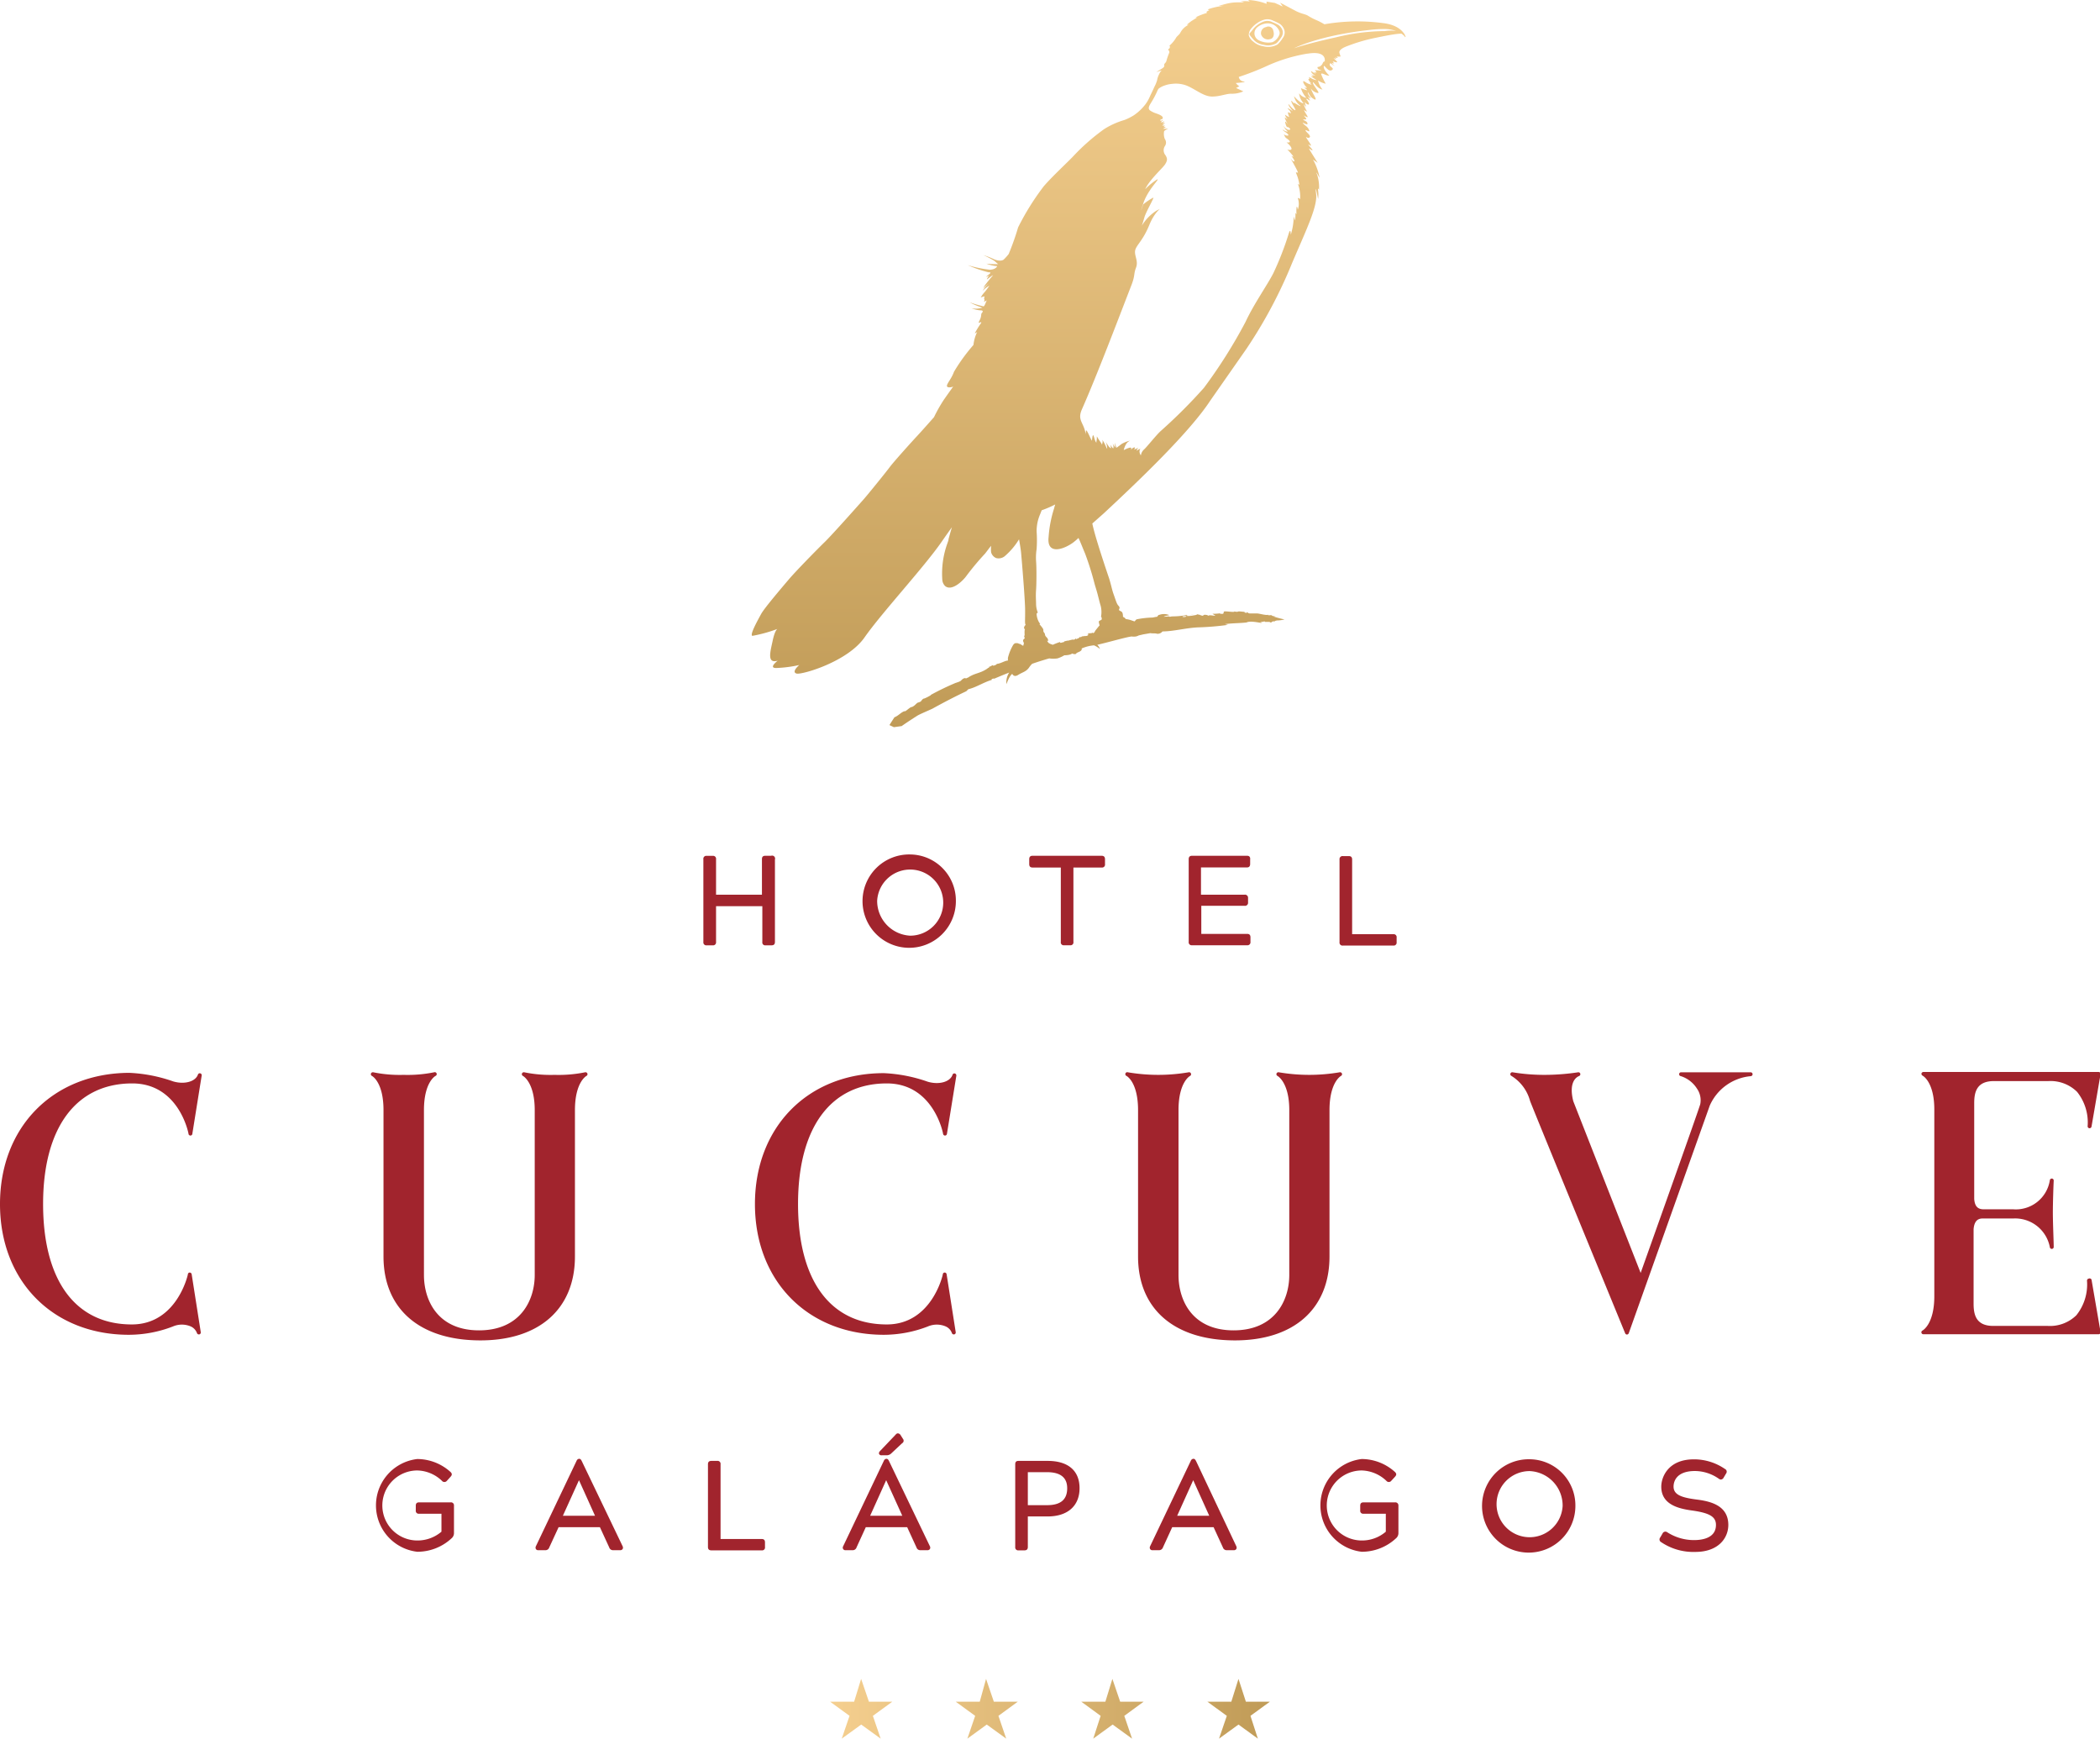
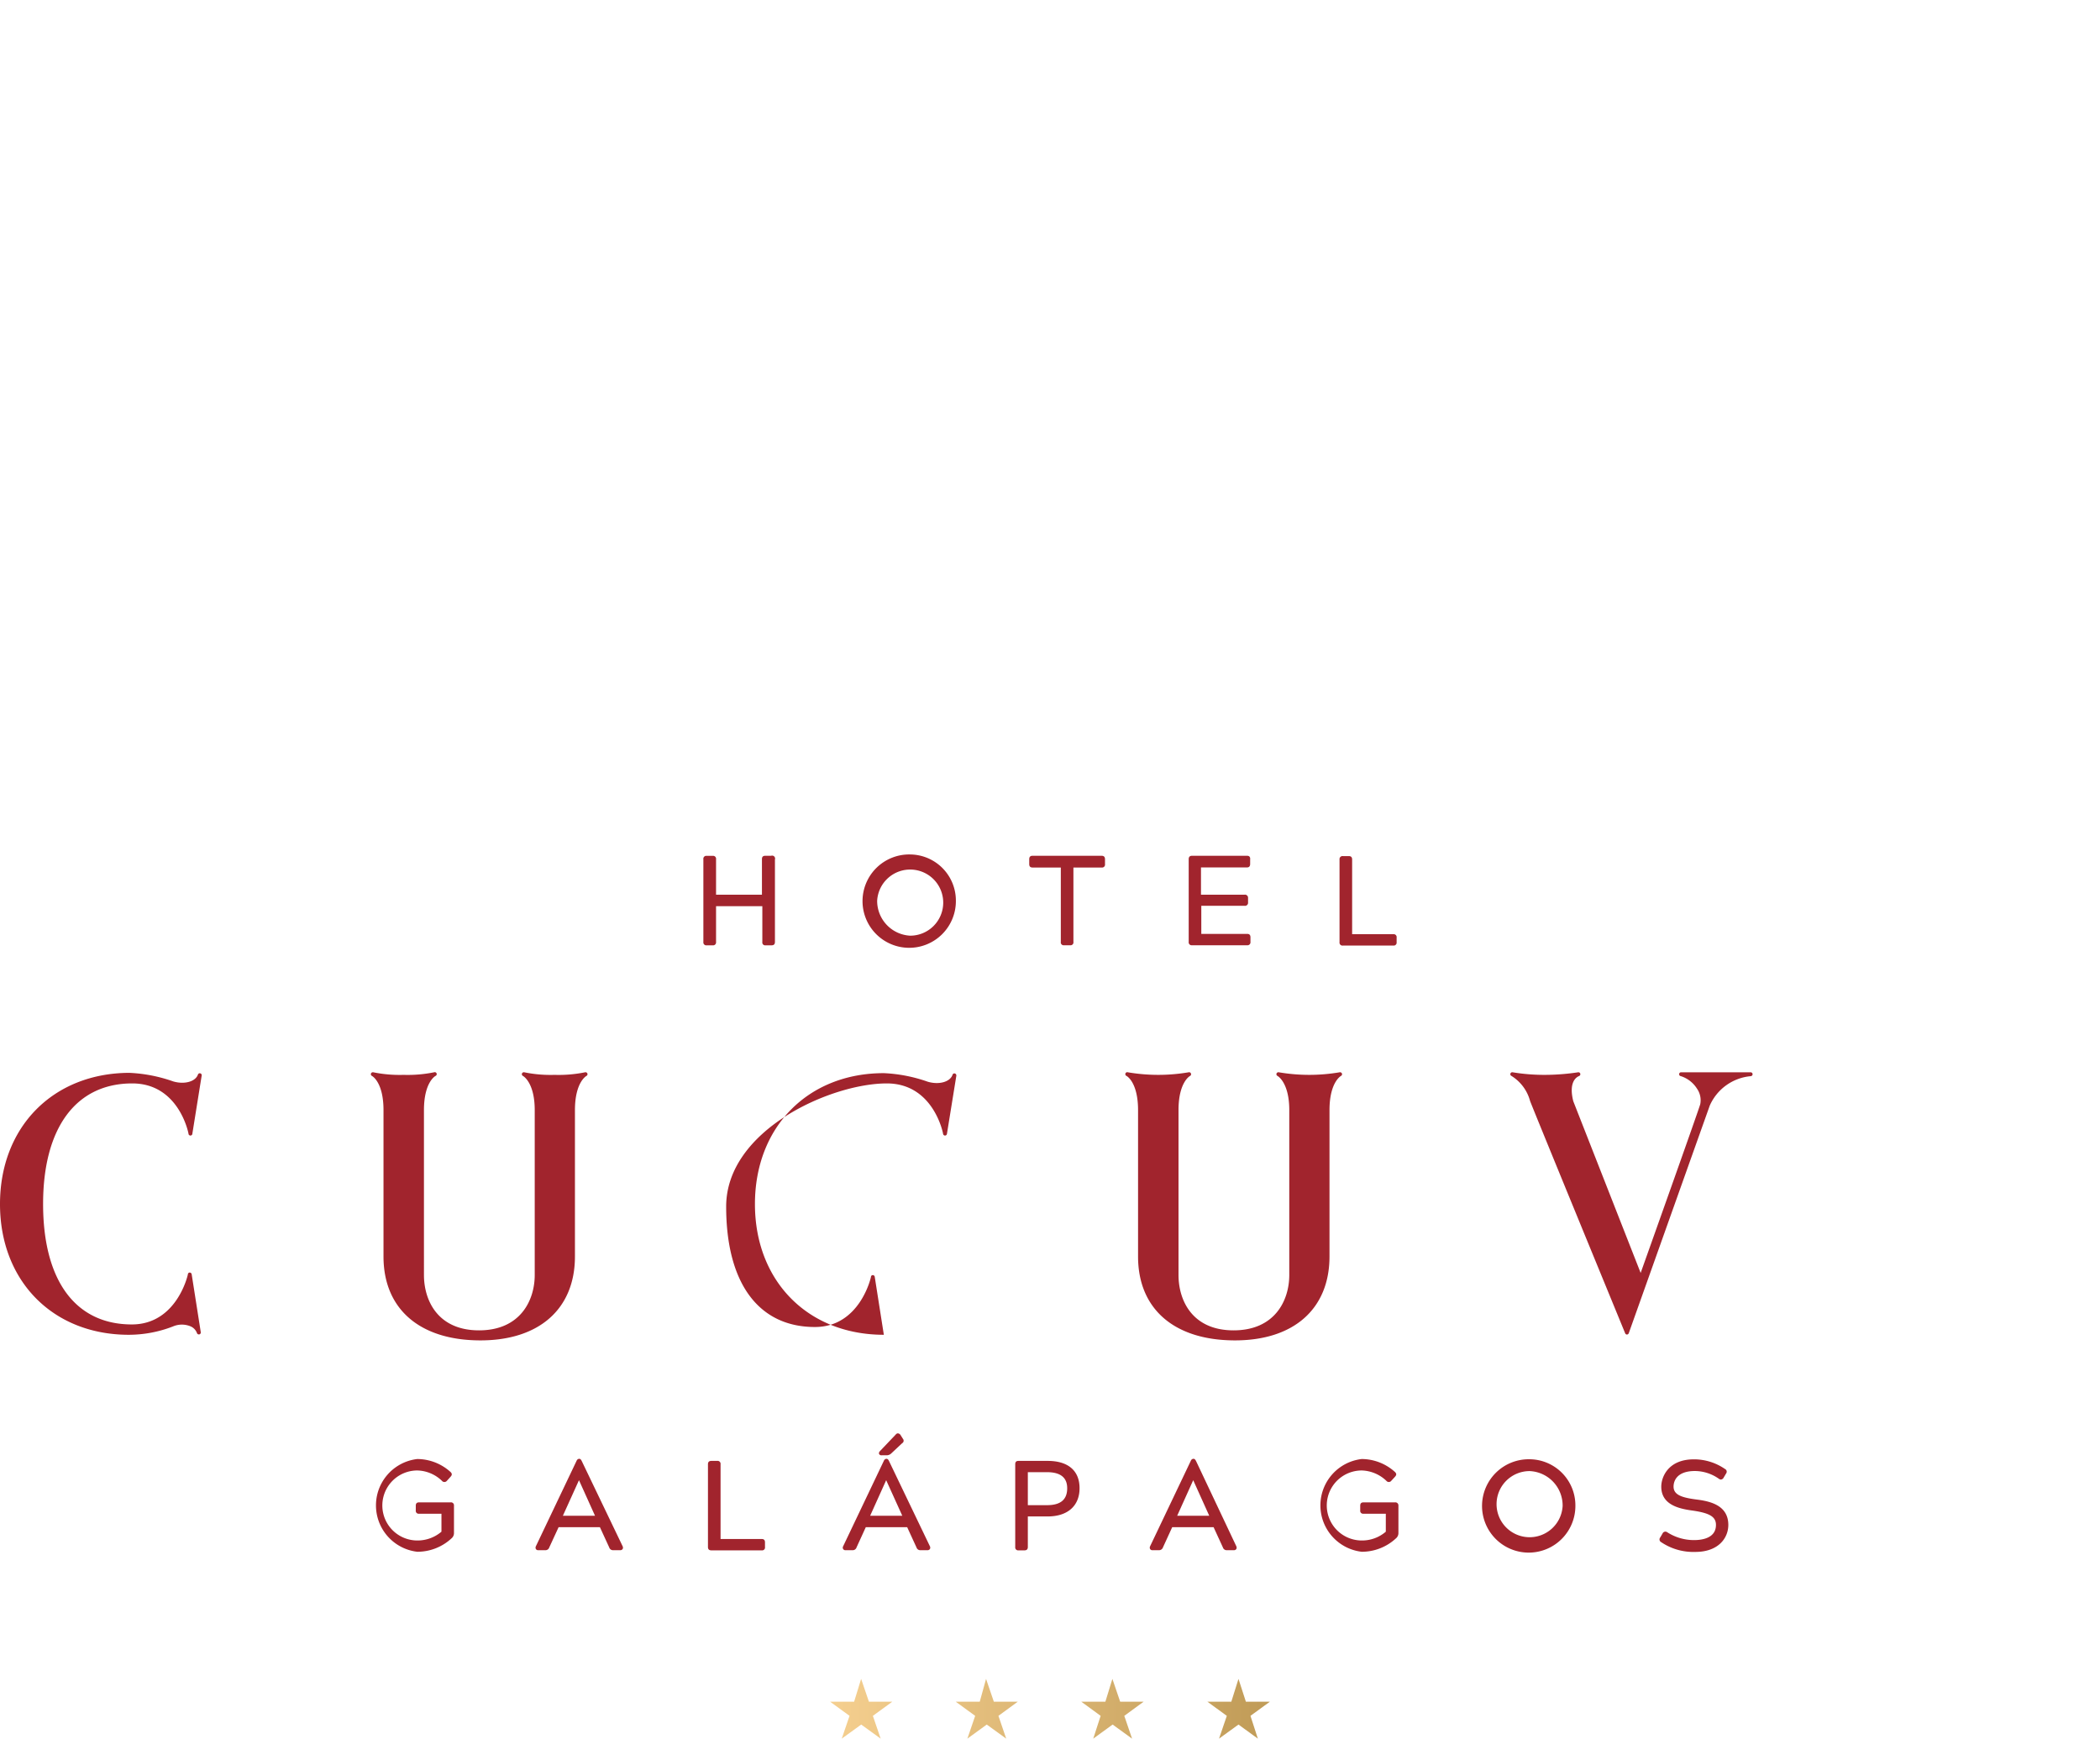
<svg xmlns="http://www.w3.org/2000/svg" xmlns:xlink="http://www.w3.org/1999/xlink" viewBox="0 0 269.96 223.48">
  <defs>
    <style>.cls-1{fill:#a1242d;}.cls-2{fill:url(#linear-gradient);}.cls-3{fill:url(#dorado);}</style>
    <linearGradient id="linear-gradient" x1="106.71" y1="219.64" x2="163.25" y2="219.64" gradientUnits="userSpaceOnUse">
      <stop offset="0" stop-color="#f5cf8f" />
      <stop offset="1" stop-color="#c09b57" />
    </linearGradient>
    <linearGradient id="dorado" x1="138.67" y1="0" x2="138.67" y2="93.59" xlink:href="#linear-gradient" />
  </defs>
  <title>Mesa de trabajo 17</title>
  <g id="Logo_Escogido" data-name="Logo Escogido">
    <path class="cls-1" d="M17,139.26c6,0,7.23,6.4,7.23,6.45a.25.25,0,0,0,.5,0l1.2-7.48a.25.25,0,0,0-.48-.12c-.31.92-1.74,1.32-3.19.89a19.52,19.52,0,0,0-5.64-1.1C6.82,137.94,0,144.86,0,154.77s6.82,16.8,16.57,16.8a15.76,15.76,0,0,0,5.66-1.07,2.9,2.9,0,0,1,2.3,0,1.51,1.51,0,0,1,.79.85.26.26,0,0,0,.3.17.25.25,0,0,0,.19-.28l-1.17-7.45a.26.26,0,0,0-.26-.22.24.24,0,0,0-.23.24c0,.06-1.42,6.43-7.2,6.43-7.25,0-11.41-5.64-11.41-15.48S9.8,139.26,17,139.26Z" />
    <path class="cls-1" d="M75.21,137.83a17,17,0,0,1-3.92.33,16.81,16.81,0,0,1-3.89-.33.26.26,0,0,0-.3.16.25.25,0,0,0,.13.31s1.51.8,1.51,4.4v21.18c0,3.28-1.86,7.12-7.16,7.12s-7.08-3.84-7.08-7.12V142.7c0-3.6,1.46-4.39,1.48-4.4a.25.25,0,0,0-.18-.47,17,17,0,0,1-3.92.33,16.92,16.92,0,0,1-3.89-.33.26.26,0,0,0-.3.16.25.25,0,0,0,.13.31s1.48.76,1.48,4.4v18.81c0,6.7,4.6,10.73,12.32,10.78s12.29-4.08,12.29-10.78V142.7c0-3.6,1.46-4.39,1.47-4.4a.25.25,0,0,0,.13-.31A.26.26,0,0,0,75.21,137.83Z" />
-     <path class="cls-1" d="M114,139.26c6,0,7.23,6.4,7.23,6.45a.26.26,0,0,0,.23.25.25.25,0,0,0,.27-.21l1.21-7.48a.27.27,0,0,0-.19-.29.25.25,0,0,0-.3.17c-.31.92-1.74,1.32-3.19.89a19.52,19.52,0,0,0-5.64-1.1c-9.75,0-16.57,6.92-16.57,16.83s6.82,16.8,16.57,16.8a15.76,15.76,0,0,0,5.66-1.07,2.9,2.9,0,0,1,2.3,0,1.48,1.48,0,0,1,.79.85.26.26,0,0,0,.3.17.25.25,0,0,0,.19-.28l-1.17-7.45a.25.25,0,0,0-.26-.22.24.24,0,0,0-.23.24c0,.06-1.42,6.43-7.2,6.43-7.25,0-11.41-5.64-11.41-15.48S106.81,139.26,114,139.26Z" />
+     <path class="cls-1" d="M114,139.26c6,0,7.23,6.4,7.23,6.45a.26.26,0,0,0,.23.25.25.25,0,0,0,.27-.21l1.21-7.48a.27.27,0,0,0-.19-.29.25.25,0,0,0-.3.17c-.31.92-1.74,1.32-3.19.89a19.52,19.52,0,0,0-5.64-1.1c-9.75,0-16.57,6.92-16.57,16.83s6.82,16.8,16.57,16.8l-1.17-7.45a.25.25,0,0,0-.26-.22.24.24,0,0,0-.23.24c0,.06-1.42,6.43-7.2,6.43-7.25,0-11.41-5.64-11.41-15.48S106.81,139.26,114,139.26Z" />
    <path class="cls-1" d="M172.21,137.83a23.27,23.27,0,0,1-7.81,0,.26.26,0,0,0-.3.16.25.25,0,0,0,.13.31s1.51.8,1.51,4.4v21.18c0,3.28-1.86,7.12-7.16,7.12s-7.08-3.84-7.08-7.12V142.7c0-3.6,1.46-4.39,1.48-4.4a.25.25,0,0,0,.12-.31.25.25,0,0,0-.3-.16,23.27,23.27,0,0,1-7.81,0,.25.25,0,0,0-.17.47s1.48.76,1.48,4.4v18.81c0,6.7,4.6,10.73,12.32,10.78s12.29-4.08,12.29-10.78V142.7c0-3.6,1.46-4.39,1.47-4.4a.25.25,0,0,0,.13-.31A.26.26,0,0,0,172.21,137.83Z" />
    <path class="cls-1" d="M225.06,137.83h-8.95a.24.24,0,0,0-.25.22.24.24,0,0,0,.2.27,3.82,3.82,0,0,1,2.09,1.61,2.6,2.6,0,0,1,.42,2c-.13.55-6.4,18.15-7.66,21.69l-8.66-22.07c-.63-2.48.41-3.11.75-3.24a.26.26,0,0,0,.15-.3.25.25,0,0,0-.28-.18,29.13,29.13,0,0,1-4.18.33,24.78,24.78,0,0,1-4.23-.33.25.25,0,0,0-.29.16.24.24,0,0,0,.12.3,5.43,5.43,0,0,1,2.4,3.21c.15.49,11.74,28.68,12.23,29.88a.26.26,0,0,0,.23.16h0a.27.27,0,0,0,.23-.17l10.41-29.25a6.37,6.37,0,0,1,5.26-3.79.26.26,0,0,0,.25-.25A.25.25,0,0,0,225.06,137.83Z" />
-     <path class="cls-1" d="M268.51,164.35a.26.26,0,0,0-.22.28,6.32,6.32,0,0,1-1.37,4.43,4.84,4.84,0,0,1-3.68,1.37h-7c-2.23,0-2.53-1.45-2.53-2.87V158c.1-1.24.72-1.38,1.18-1.38h3.95a4.54,4.54,0,0,1,4.68,3.73.25.25,0,0,0,.49-.05c0-.75-.11-3-.11-4.46,0-1.19.07-3.32.11-4.09a.25.25,0,0,0-.23-.26.25.25,0,0,0-.27.22,4.42,4.42,0,0,1-4.71,3.73H255c-.77,0-1.14-.4-1.21-1.33V141.8c0-1.4.3-2.84,2.53-2.84h7a4.86,4.86,0,0,1,3.69,1.38,6.3,6.3,0,0,1,1.36,4.43.25.25,0,0,0,.23.25.26.26,0,0,0,.27-.21l1.16-6.73a.21.21,0,0,0-.05-.2.25.25,0,0,0-.19-.09h0l-22.53,0a.26.26,0,0,0-.25.19.27.27,0,0,0,.14.28s1.51.76,1.51,4.36v24c0,3.6-1.5,4.39-1.51,4.4a.25.25,0,0,0,.11.48l22.53,0h0a.25.25,0,0,0,.19-.09.21.21,0,0,0,.05-.2l-1.16-6.73A.27.27,0,0,0,268.51,164.35Z" />
    <path class="cls-2" d="M159.21,215.8l.95,2.93h3.09l-2.5,1.82.95,2.93-2.49-1.81-2.5,1.81,1-2.93-2.5-1.82h3.08Zm-17.11,2.93H139l2.49,1.82-.95,2.93,2.49-1.81,2.5,1.81-1-2.93,2.49-1.82H144l-1-2.93Zm-16.15,0h-3.09l2.5,1.82-1,2.93,2.49-1.81,2.5,1.81-1-2.93,2.49-1.82h-3.08l-1-2.93Zm-16.15,0h-3.09l2.5,1.82-1,2.93,2.5-1.81,2.5,1.81-1-2.93,2.5-1.82H111.7l-1-2.93Z" />
    <path class="cls-1" d="M57.93,193.11H53.87c-.38,0-.42.25-.42.44v.6a.37.37,0,0,0,.42.42h2.88v2.31a4.73,4.73,0,0,1-3.1,1.13,4.49,4.49,0,0,1,0-9,4.73,4.73,0,0,1,3.16,1.33.41.41,0,0,0,.64,0l.47-.52c.14-.16.27-.35,0-.61a6.4,6.4,0,0,0-4.28-1.67,6,6,0,0,0,0,11.92,6.45,6.45,0,0,0,4.41-1.73.87.87,0,0,0,.31-.7v-3.51A.38.38,0,0,0,57.93,193.11Z" />
    <path class="cls-1" d="M74.8,187.83c-.07-.15-.16-.32-.35-.32h0a.38.38,0,0,0-.32.24l-5.24,11a.38.38,0,0,0,0,.36.33.33,0,0,0,.3.15h.92a.51.51,0,0,0,.5-.36l1.2-2.6h5.31l1.2,2.61a.5.5,0,0,0,.48.35h.92a.37.37,0,0,0,.32-.15.38.38,0,0,0,0-.36Zm1.69,7H72.36l2.07-4.57Z" />
    <path class="cls-1" d="M97.92,197.82H92.63v-9.61a.38.38,0,0,0-.44-.43h-.74c-.3,0-.44.14-.44.43v10.64c0,.29.14.43.44.43h6.47a.37.37,0,0,0,.42-.43v-.59C98.34,198.07,98.3,197.82,97.92,197.82Z" />
    <path class="cls-1" d="M113.34,187.06H114a.85.85,0,0,0,.54-.21l1.43-1.34a.37.37,0,0,0,.11-.56l-.31-.49a.46.46,0,0,0-.34-.22.36.36,0,0,0-.27.14l-2,2.1c-.15.15-.2.28-.15.41A.32.32,0,0,0,113.34,187.06Z" />
    <path class="cls-1" d="M114.3,187.83c-.07-.15-.16-.32-.35-.32h0a.38.38,0,0,0-.32.24l-5.24,11a.35.35,0,0,0,0,.36.33.33,0,0,0,.3.15h.92a.51.51,0,0,0,.5-.36l1.19-2.6h5.32l1.2,2.61a.5.5,0,0,0,.48.35h.92a.37.37,0,0,0,.32-.15.38.38,0,0,0,0-.36Zm1.69,7h-4.13l2.06-4.57Z" />
    <path class="cls-1" d="M134.68,187.78h-3.74c-.21,0-.43.05-.43.43v10.64a.38.38,0,0,0,.43.43h.75c.3,0,.44-.14.44-.43v-3.93h2.55c2.57,0,4.1-1.36,4.1-3.63S137.29,187.78,134.68,187.78Zm2.51,3.51c0,1.47-.85,2.18-2.59,2.18h-2.47v-4.24h2.47C136.32,189.23,137.19,189.92,137.19,191.29Z" />
    <path class="cls-1" d="M153.77,187.83c-.08-.15-.16-.32-.35-.32h0a.38.38,0,0,0-.33.24l-5.24,11a.38.38,0,0,0,0,.36.33.33,0,0,0,.3.15H149a.53.53,0,0,0,.5-.36l1.19-2.6h5.32l1.2,2.61a.5.5,0,0,0,.48.35h.92a.37.37,0,0,0,.32-.15.41.41,0,0,0,0-.36Zm1.68,7h-4.12l2.06-4.57Z" />
    <path class="cls-1" d="M179.34,193.11h-4.06c-.38,0-.42.25-.42.44v.6a.37.37,0,0,0,.42.42h2.87v2.31a4.68,4.68,0,0,1-3.09,1.13,4.49,4.49,0,0,1,0-9,4.78,4.78,0,0,1,3.16,1.33.4.4,0,0,0,.63,0l.48-.52c.14-.16.27-.35,0-.61a6.4,6.4,0,0,0-4.28-1.67,6,6,0,0,0,0,11.92,6.45,6.45,0,0,0,4.41-1.73.87.87,0,0,0,.31-.7v-3.51A.39.39,0,0,0,179.34,193.11Z" />
    <path class="cls-1" d="M196.64,187.57a6,6,0,1,0,5.88,6A5.93,5.93,0,0,0,196.64,187.57Zm4.24,6a4.25,4.25,0,1,1-4.24-4.48A4.43,4.43,0,0,1,200.88,193.53Z" />
    <path class="cls-1" d="M218.21,192.76c-2-.25-3.07-.6-3.07-1.68,0-.47.2-2,2.76-2a5.42,5.42,0,0,1,3.07,1,.5.5,0,0,0,.25.1.45.45,0,0,0,.37-.27l.31-.52a.38.38,0,0,0-.15-.57,7,7,0,0,0-4-1.24c-3.32,0-4.19,2.3-4.19,3.51,0,2.24,2.09,2.81,3.91,3.06,2.3.32,3.12.8,3.12,1.86,0,1.69-1.76,1.95-2.81,1.95a6.35,6.35,0,0,1-3.44-1,.4.4,0,0,0-.62.16l-.3.51a.39.39,0,0,0,.12.59,7.4,7.4,0,0,0,4.4,1.26c2.93,0,4.24-1.75,4.24-3.48C222.17,193.59,220.05,193,218.21,192.76Z" />
    <path class="cls-1" d="M99.13,110h-.76c-.38,0-.42.25-.42.44V115h-5.9v-4.55a.38.38,0,0,0-.43-.44h-.76a.38.38,0,0,0-.44.44v10.63a.38.38,0,0,0,.44.43h.76a.38.38,0,0,0,.43-.43v-4.6H98v4.6a.37.37,0,0,0,.42.43h.76c.3,0,.44-.14.44-.43V110.48A.38.38,0,0,0,99.13,110Z" />
    <path class="cls-1" d="M117,109.83a6,6,0,1,0,5.88,6A5.93,5.93,0,0,0,117,109.83Zm0,10.44a4.48,4.48,0,0,1-4.24-4.48,4.25,4.25,0,1,1,4.24,4.48Z" />
    <path class="cls-1" d="M141.62,110h-8.88c-.29,0-.43.14-.43.44v.63c0,.3.14.44.43.44h3.63v9.56a.37.37,0,0,0,.43.43h.77a.37.37,0,0,0,.42-.43v-9.56h3.63a.38.38,0,0,0,.43-.44v-.63C142.05,110.26,142,110,141.62,110Z" />
    <path class="cls-1" d="M160.33,110h-7.09c-.29,0-.43.14-.43.44v10.63a.38.38,0,0,0,.43.43h7.09a.38.38,0,0,0,.42-.43v-.59c0-.19-.05-.44-.42-.44h-5.9v-3.61H160a.39.39,0,0,0,.44-.44v-.59A.39.39,0,0,0,160,115h-5.61v-3.5h5.9c.28,0,.42-.15.42-.44v-.58C160.75,110.18,160.61,110,160.33,110Z" />
    <path class="cls-1" d="M179.11,120.08h-5.29v-9.6c0-.3-.14-.44-.43-.44h-.75a.39.39,0,0,0-.44.44v10.63a.38.38,0,0,0,.44.43h6.47a.38.38,0,0,0,.43-.43v-.59A.38.38,0,0,0,179.11,120.08Z" />
-     <path class="cls-3" d="M162.45,5.76a2.14,2.14,0,0,0,1.65-.21,3.56,3.56,0,0,0,.57-.7l0,0a1.1,1.1,0,0,0,.22-.88,1.42,1.42,0,0,0-.53-.75,5.68,5.68,0,0,0-.79-.37,1.35,1.35,0,0,0-1.09-.09,3.12,3.12,0,0,0-1.36.95c-.14.18-.28.36-.44.53s.07.38.18.52a4.32,4.32,0,0,0,.45.5A2.18,2.18,0,0,0,162.45,5.76Zm-.81-2.26A2.12,2.12,0,0,1,163,3a1.59,1.59,0,0,1,1.46,1,.66.66,0,0,1,0,.48,1.78,1.78,0,0,1-.87.94,2.65,2.65,0,0,1-1.7-.21A1,1,0,0,1,161.64,3.5Zm.48.93a.79.79,0,0,1,.64-.95.64.64,0,0,1,.93.49c.16.51,0,1-.42,1.06A.93.93,0,0,1,162.12,4.43Zm18.58.32s-.33-1.47-2.89-1.78a24.94,24.94,0,0,0-7.56.15,8.6,8.6,0,0,0-.9-.48A8.06,8.06,0,0,1,168.11,2c-.29-.18-.85-.23-1.55-.6s-2-1.06-2-1.06l.34.5-1-.46L162.82.21V.49A7.66,7.66,0,0,0,160.45,0l.21.19a4.06,4.06,0,0,0-1.18,0,1.23,1.23,0,0,1,.45.13,10.67,10.67,0,0,0-1.3,0,6.74,6.74,0,0,0-1.19.22l-.77.2s.5,0,.68,0a9.05,9.05,0,0,0-2.1.47l.21.11a1.19,1.19,0,0,0-.37.21l.07.13a8.59,8.59,0,0,0-1.49.58l.23,0-.73.46a7.79,7.79,0,0,0-.61.49l.25,0a2.21,2.21,0,0,0-.65.44,2.45,2.45,0,0,0-.45.62c-.18.28-.43.41-.54.63a4,4,0,0,1-.85,1s.1,0,.07.21-.27.2-.2.31.2.25.09.45a7.47,7.47,0,0,0-.34,1c-.07.27-.34.3-.27.59s-.75.56-1,.85a1.89,1.89,0,0,1,.69-.22s-.13,0-.38.52a2.74,2.74,0,0,0-.23.72,4.43,4.43,0,0,1-.36.87c-.16.37-.34.74-.52,1.11a5.18,5.18,0,0,1-.58,1.06,6.39,6.39,0,0,1-1.52,1.46,7,7,0,0,1-1.24.62,10.22,10.22,0,0,0-2.58,1.16A26.89,26.89,0,0,0,138,20.05c-.74.79-2.73,2.62-3.83,3.9a32.86,32.86,0,0,0-3.29,5.28,33.73,33.73,0,0,1-1.21,3.42,6,6,0,0,1-.66.73s-.37.3-1.21-.05a9.63,9.63,0,0,0-1.39-.54,11.81,11.81,0,0,1,1.42.74c.24.22.49.42.49.42a11.7,11.7,0,0,1-1.51-.06,4.71,4.71,0,0,0,1.38.32s-.14.43-.95.46a15.48,15.48,0,0,1-2.83-.59,15.72,15.72,0,0,0,2.66.92c.59,0,0,.26-.32.59l.41-.15a1.16,1.16,0,0,0-.26.38c-.18.31.47-.36.76-.44,0,0-.53.61-.87,1.06a2.35,2.35,0,0,0-.38.62,4.77,4.77,0,0,1,.67-.61,4.41,4.41,0,0,0-.77.94,4.51,4.51,0,0,1,.88-.68s-.25.39-.56.78a3.5,3.5,0,0,0-.56.76,1.68,1.68,0,0,1,.53-.16s-.06,0-.08.25a.84.84,0,0,0,0,.1.28.28,0,0,1-.07.36,1.3,1.3,0,0,0,.39-.2s-.27.78-.4.78a14.59,14.59,0,0,1-1.8-.53,8.65,8.65,0,0,0,1.65.69,2.58,2.58,0,0,1-1.4.07,3.43,3.43,0,0,0,1.14.28c.5,0,.25.28.16.38s0,.36-.21.8-.23.48,0,.38.21,0,0,.28a11.35,11.35,0,0,0-.67,1.12,1.27,1.27,0,0,0,.31-.18,5,5,0,0,0-.48,1.67,23.09,23.09,0,0,0-2.51,3.46c-.29.84-.88,1.46-.9,1.78s.62.21.81.1c0,0-.54.75-1.19,1.68a18.76,18.76,0,0,0-1.28,2.26s-1.48,1.68-2.18,2.43-3,3.3-3.52,4-2.85,3.57-3.31,4.09S107,68.72,106,69.69s-3.73,3.76-4.61,4.8-3.14,3.68-3.55,4.44-1.5,2.69-1.12,2.8a18.28,18.28,0,0,0,3.22-.89s-.32.13-.61,1.51-.79,3,.65,2.57c0,0-1.31,1-.11.94a16.17,16.17,0,0,0,2.88-.38c-.21.17-1,.93-.34,1.1s6.53-1.5,8.73-4.65,7.63-9,9.91-12.29c.43-.62.87-1.25,1.32-1.87-.15.5-.29,1-.43,1.52,0,.17-.09.35-.14.52a11.39,11.39,0,0,0-.66,4.77,1.25,1.25,0,0,0,.35.74c.86.74,2.32-.68,2.77-1.33a35.16,35.16,0,0,1,2.37-2.83c.28-.35.52-.7.78-1a4.1,4.1,0,0,0,0,.83,1.13,1.13,0,0,0,.64.74,1.24,1.24,0,0,0,1.18-.3A9,9,0,0,0,131,69.32c.13.74.25,1.48.28,1.91.09,1,.48,5.66.5,7.07s-.07,1.86.07,2l-.13.17c-.08.12-.12.32,0,.38s0,0,0,.17a3.36,3.36,0,0,0,0,.55c0,.13-.08.19-.05.29s.13.14,0,.24-.17.2-.14.32.14.27.08.34,0,.29-.14.22-.31-.23-.42-.22-.06-.08-.31-.09-.31,0-.49.22a6.24,6.24,0,0,0-.68,1.67c0,.16,0,.27,0,.35h0c-.39,0-.86.36-1.39.42l-.19.13a.1.1,0,0,1,.09,0c-.15,0-.41.18-.43.07l0,0c0-.11-.4.22-.59.2l.13.07-.26.09.06,0c-1,.72-1.69.58-2.64,1.27.09-.18-.17.16-.24,0-.34,0-.47.26-.67.4a0,0,0,0,1,0,0l-.38.16c.15-.26-.21.26-.07,0a34,34,0,0,0-3.37,1.62h.07a6.34,6.34,0,0,1-.85.44c-.25,0-.41.35-.49.4s-.48.18-.37.13c-.24.15-.39.42-.76.57-.19-.06-.85.67-.94.53h0c-.49.17-.78.59-1.3.79l0,0c-.22.34-.44.68-.64,1l.57.27,1-.14c.68-.48,1.39-.94,2.1-1.39.6-.3,1.23-.56,1.84-.84,1.43-.79,2.88-1.55,4.37-2.25l.26-.26c1-.23,2-.91,3-1.19l0-.1c.27-.13.28-.06.35-.07.63-.27,1.26-.53,1.9-.78a2.32,2.32,0,0,0-.35,1.49s.39-1.11.75-1.32c0,0,.19.49.76.13s1-.4,1.38-.92a3,3,0,0,1,.42-.51q1.13-.39,2.19-.69a3.78,3.78,0,0,0,1.06,0,4,4,0,0,0,.88-.4s.76,0,1-.23c0,0,.43.18.53,0s.81-.25.7-.65l.13-.05s0,0,0,0a5,5,0,0,1,1.46-.35,3.11,3.11,0,0,1,.76.47,1.32,1.32,0,0,0-.34-.54c1.36-.31,2.66-.7,4-1l.4-.07a1.91,1.91,0,0,0,.57,0c.33-.08.23-.11.47-.16l.47-.11.93-.16c.17.06.66,0,.82.08a.78.78,0,0,0,.72-.3c1.41,0,3-.45,4.59-.52a34.93,34.93,0,0,0,3.82-.32l-.39-.1c1.21-.14,1.78-.1,2.81-.21l-.06,0c.15,0,.23-.26,1.91.06h0c.06,0,.05,0,.17,0l-.29-.07a3.26,3.26,0,0,1,.55-.12s.07,0,.07.06l.57,0,.17.08c.17,0,.09-.22.56-.13-.18-.12.23-.08.17-.14l.12,0a4.13,4.13,0,0,0,.92-.13,12.51,12.51,0,0,1-1.37-.36c.39,0,.1,0,0-.06l0,0c-.23,0-.23-.11-.35-.13a0,0,0,0,0,0,0v0s0,0,0,0,0,0-.07,0h0a1.21,1.21,0,0,1-.33,0v-.06c-.17.13-1.16-.16-1.4-.16s-.52,0-.81,0c-.47,0-.24-.09-.48-.14s.07.08-.05.08l-.36-.08c.21,0,.1,0,.06-.07-.31,0-.79-.11-.88,0-.41,0-.41-.08-.59-.07.06,0,.18,0,.18.06-.16,0-.07,0,0,0-.24.08-1.3-.13-1.35,0v0c-.05.11,0,.2-.12.27l-.12,0-.17,0c-.12,0-.06,0-.06-.07a5.6,5.6,0,0,1-1,.06l.39.26c-.3,0-.83-.14-.88,0l-.19-.09c-.6-.13-.4.12-.63.08l-.31-.08.29,0c-.29,0-.41-.07-.65-.1h0c0,.06-.18.11-.39.13a3.34,3.34,0,0,1-1,.08l-.1.13-.36,0v-.09c.34,0,1-.15,1.42-.21v0c-.26,0-.55.11-.72.12s-.31-.07-.17-.14l-.15.1a10.29,10.29,0,0,1-1.79.15l.09,0c-.18,0-.36.1-.41,0l-.7.05c.2-.17.89-.18.63-.25a1.77,1.77,0,0,0-1.19,0c-.2,0-.21.26-.36.26s-.38.08-.57.09a11.37,11.37,0,0,0-2,.23c-.2.13-.2.37-.44.19l-.06,0h0a3.32,3.32,0,0,0-.92-.23c0-.17-.33-.24-.33-.32s0-.39-.11-.55-.4-.19-.4-.32.19-.24-.05-.5-.28-.47-.71-1.69c-.13-.38-.33-1.3-.53-1.9l-.22.17.22-.17c-.45-1.32-1-3-1.31-4s-.64-2.09-.83-3l1.49-1.32c4.77-4.44,11.05-10.47,13.67-14.47l4.63-6.63a60.54,60.54,0,0,0,5.9-11.08c1.81-4.25,3.27-7.21,3.08-8.85s.22.42.25.65a3.78,3.78,0,0,0,0-1.14c-.06-.37.1-.15.12,0a5.29,5.29,0,0,0-.24-2c-.35-.78.32.41.32.41a8.05,8.05,0,0,0-.76-2.19c-.35-.34.38.14.5.27s-.92-1.47-1.06-1.75.18.11.37.13-.43-.55-.47-.71.18.15.29.11-.4-.69-.57-1,.15.16.41-.06-.52-.72-.52-.9.64.39.45-.06-.49-.52-.76-.83.64.35.56,0-.43-.31-.57-.53a1.17,1.17,0,0,0,.36,0c.17,0-.07-.24-.27-.51,0,0,.43.27.49.23s-.11-.28-.29-.58-.14-.36-.14-.36a.65.65,0,0,0,.36.22,6.2,6.2,0,0,1-.41-.87c-.05-.24.08.12.31.25a2,2,0,0,1-.17-.56c0-.16.08.19.39.27s0-.43-.16-.62.05-.11.29.06.09-.08-.15-.45,0,.08.27.17-.17-.22-.26-.63.24.39.45.55.83.64.4-.16a6.51,6.51,0,0,1-.48-1,1.36,1.36,0,0,0,.81.58c.61.2-.51-.92-.53-1.28s.48.74,1.23.86a2.87,2.87,0,0,1-.58-1.17,2.74,2.74,0,0,0,1,.42,7.79,7.79,0,0,1-.59-1.22c0-.29.63.22,1.05.18,0,0-.72-.67-.72-1.13s.53.69,1,.44-.21-.4-.22-.68,0-.15.07-.2.3.26.57.32a.81.81,0,0,1-.38-.4.72.72,0,0,0,.31.09.93.93,0,0,1-.19-.28,2.42,2.42,0,0,0,.48.13c.29,0-.28-.37-.37-.57a.93.93,0,0,0,.35.16s0,0-.17-.26a.52.52,0,0,0,.36.11l-.14-.19a1.84,1.84,0,0,0,.5,0l-.14-.41c-.14-.37.37-.67.78-.84a22.42,22.42,0,0,1,3.61-1.1c1.44-.29,3.55-.76,4.11-.52l-.05,0-.17-.09-.34-.17A4.72,4.72,0,0,0,178,4a26.54,26.54,0,0,0-6.3.81c-1.84.4-3.86.9-5.34,1.39,0,0,3.12-1.62,9.61-2.34a15.52,15.52,0,0,1,2-.13,4.4,4.4,0,0,1,1.82.38,2.6,2.6,0,0,1,.36.21,1,1,0,0,1,.17.12l.17.14c0,.06.13.12.14.19a.09.09,0,0,1-.06,0ZM130.1,84.69s0,0,0,0h0ZM160.89,3.62a3.45,3.45,0,0,1,1.53-1.06,1.56,1.56,0,0,1,1.23.09,7.1,7.1,0,0,1,.88.42,1.57,1.57,0,0,1,.59.85,1.18,1.18,0,0,1-.24,1l0,0a4.1,4.1,0,0,1-.64.79,2.44,2.44,0,0,1-1.86.23,2.44,2.44,0,0,1-1.25-.58,1.55,1.55,0,0,1-.6-.83A1.34,1.34,0,0,1,160.89,3.62ZM140.7,75c.08.3.17.58.25.85.21.68.41,1.63.54,2a3.3,3.3,0,0,1,.08,1.22c0,.15-.07.11,0,.22a.5.5,0,0,1,.06.31c0,.11-.37.17-.38.31a2.33,2.33,0,0,0,.11.47s-.18.2-.56.69a.82.82,0,0,0-.12.34s0-.1,0-.15l-.17.14-.06-.1c-.11.16-.15,0-.37.14,0,0,0-.07-.06-.07l-.36.24.22-.12v.15c-.22.18-.34.06-.51.16l.11-.08a.93.93,0,0,1-.48.07c.06,0,.14,0,0,.08s-.06,0-.14,0-.19.22-.39.22a.06.06,0,0,1,0,0s-.06.07-.15.06l0-.12-.13.15c-.12,0-.25.13-.26,0l.06,0-.79.19h0l0-.07c-.05.14-.46.07-.39.22-.17,0-.58.23-.54,0a9,9,0,0,0-.93.36l-.39-.14c-.05-.08-.07,0-.2-.16s-.15-.25-.15-.25.19.17.13-.09-.19-.29-.32-.48,0-.21-.19-.45,0-.28-.17-.54-.44-.55-.44-.55.21,0,0-.17a2.4,2.4,0,0,1-.35-1.12c0-.19.22-.12.12-.27a3.09,3.09,0,0,1-.19-1.06c0-.39-.06-1,0-1.78s.07-2.9,0-3.71a7.08,7.08,0,0,1,.07-1.53,16.31,16.31,0,0,0,0-2.28,5.43,5.43,0,0,1,.46-2.22l.19-.49a13.23,13.23,0,0,0,1.74-.75c-.05.16-.1.33-.15.53a15.38,15.38,0,0,0-.7,3.66c-.26,2.31,1.86,1.64,3.14.72a8.26,8.26,0,0,0,.7-.6c.27.55.53,1.26.85,2A37.62,37.62,0,0,1,140.7,75Zm27.38-68.1c2.59-.43,2.21,1,2.21,1-.26,0-.21.33-.45.51s.08.05-.23.15-.25,0-.23.19.49.28.49.28,0,.07-.46,0A1.19,1.19,0,0,1,169,9l.06.05a.78.78,0,0,1,.18.3s-.38-.13-.32-.07l.24.19c-.3-.05-.78-.55-.58-.19s.6.45.48.45a2.39,2.39,0,0,1-.56-.19l.34.27-.34,0,.77.49a1.59,1.59,0,0,1-.73-.26l-.28-.14.09.23s-.27-.06-.08.22a.92.92,0,0,0,.31.34l-.22-.05.26.24a1.83,1.83,0,0,1-.8-.33c-.22-.13-.36-.21-.26.1a1.83,1.83,0,0,0,.47.63h-.36s.72.47.11.26a4.56,4.56,0,0,1-.54-.21,3.15,3.15,0,0,0,.7,1.25A1.52,1.52,0,0,1,167,12a2.13,2.13,0,0,0,.6,1.28c-.5,0-1.25-.92-1.25-.92a2,2,0,0,0,.79,1.21s.24.22-.36-.12-.26-.22-.44-.21-.32-.48-.33-.21.84,1.36.39,1.09-.87-1-.75-.63.78,1,.42.72-.71-.36-.43-.14a.77.77,0,0,1,.31.52.94.94,0,0,0-.39-.16,1.73,1.73,0,0,0,.19.62,1.82,1.82,0,0,1-.55-.31c0,.22.32.6.32.6-.26-.15-.41-.37-.33-.11a5.19,5.19,0,0,0,.4.82s-.51-.78-.35-.2.26.49.33.49.51.33.15.35-.77-.54-.77-.54l.24.38c.15.24.46.38.27.39a1.42,1.42,0,0,1-.55-.25s-.13,0,.33.31.48.47.21.45a.63.63,0,0,1-.41-.19c.18.49.35.54.35.54.95.65,0,.53,0,.53.39.28.76.76.6.9s-.51,0-.51,0a7.51,7.51,0,0,1,.66.73c.36.45-.24,0-.12.13s.55.71.31.68-.63-.76-.33-.23,1,1.77.82,1.68-.23,0-.23,0a5.41,5.41,0,0,1,.45,1.55l-.19-.1a4.68,4.68,0,0,1,.28,2c0-.17-.3-.2-.3-.2a2.24,2.24,0,0,1,0,1.52c0-.14-.12-.65-.16-.25s0,.83,0,.83l-.14-.2a4.5,4.5,0,0,1-.06,1l-.16-.54a8.13,8.13,0,0,1-.38,2.37s0-1-.26-.16a38,38,0,0,1-2,5.14c-.77,1.49-2.53,4-3.54,6.19a64.75,64.75,0,0,1-5.36,8.5,67.09,67.09,0,0,1-5.51,5.51c-.58.5-1.87,2.15-2.2,2.42a1.3,1.3,0,0,0-.4.76c-.35-.54-.06-.86-.06-.86a2.38,2.38,0,0,0-.48.25c0-.19.24-.38.24-.38l-.58.25s.27-.35,0-.28-.41.36-.39.28.18-.4-.35-.2a3.6,3.6,0,0,0-.58.26,2.46,2.46,0,0,1,.36-.86c.24-.32.67-.46.39-.35a4.42,4.42,0,0,0-1,.4c-.28.22-.69.51-.69.51l-.22-.66.07.65s-.42-.7-.31-.46.11.64,0,.51a1.6,1.6,0,0,1-.31-.45l.08.47a.66.66,0,0,1-.28-.22c-.13-.16-.43-.64-.43-.64a2.09,2.09,0,0,1,.21.95s-.09-.17-.27-.56-.44-.74-.34-.54-.13.72-.08.59-.18-.37-.42-.75S141,56,141,56.29s-.07.44-.05.55-.1,0-.21-.33-.2-.85-.3-.37,0,.66-.2.28-.57-1.28-.62-1.06a2.85,2.85,0,0,0-.05.53s0,0,0-.07c-.22-1.52-1.12-1.77-.49-3.2,1.92-4.34,4.66-11.56,6.38-16,.48-1.25.25-1.36.58-2.22s-.25-1.55-.11-2.22,1-1.25,1.82-3.27,1.92-2.32.93-1.84A5.91,5.91,0,0,0,146.79,29s.12-.34.33-1.07,1.26-2.49,1.14-2.53a7.2,7.2,0,0,0-1.3.88s-.61,1.77,0-.1,2.25-3.28,1.78-3.11a8.19,8.19,0,0,0-1.52,1.25c.53-1.2,2.22-2.68,2.55-3.19s.31-.76.06-1.17a1,1,0,0,1-.09-1.17.77.77,0,0,0,0-.92,1.82,1.82,0,0,1-.09-1c.08-.14.52-.32.52-.32l-.66,0,.37-.22a.7.7,0,0,0-.3,0l0,0a1.52,1.52,0,0,1,.18-.2,1.94,1.94,0,0,1-.37,0c.14-.1.41-.33.41-.33l-.41.1c.18-.08.35-.37.26-.31s-.39.2-.39.11.39-.34.22-.28-.3.19-.3.08a.31.31,0,0,1,0-.12l.23-.08c.34-.38-.65-.67-.86-.75a2.79,2.79,0,0,1-.73-.37c-.33-.29,0-.7.17-1a11.53,11.53,0,0,0,.76-1.43,1.39,1.39,0,0,1,.2-.36,2.5,2.5,0,0,1,.74-.39,3.75,3.75,0,0,1,1-.22,3.89,3.89,0,0,1,1.85.22c1.1.44,2.17,1.4,3.25,1.41s1.86-.4,2.59-.36a3.47,3.47,0,0,0,1.45-.31h0l-.93-.43.42-.22a1.68,1.68,0,0,1-.45-.42s1.59-.11,1-.2a.68.68,0,0,1-.62-.58,35.19,35.19,0,0,0,3.85-1.52A20.79,20.79,0,0,1,168.08,6.89Z" />
  </g>
</svg>